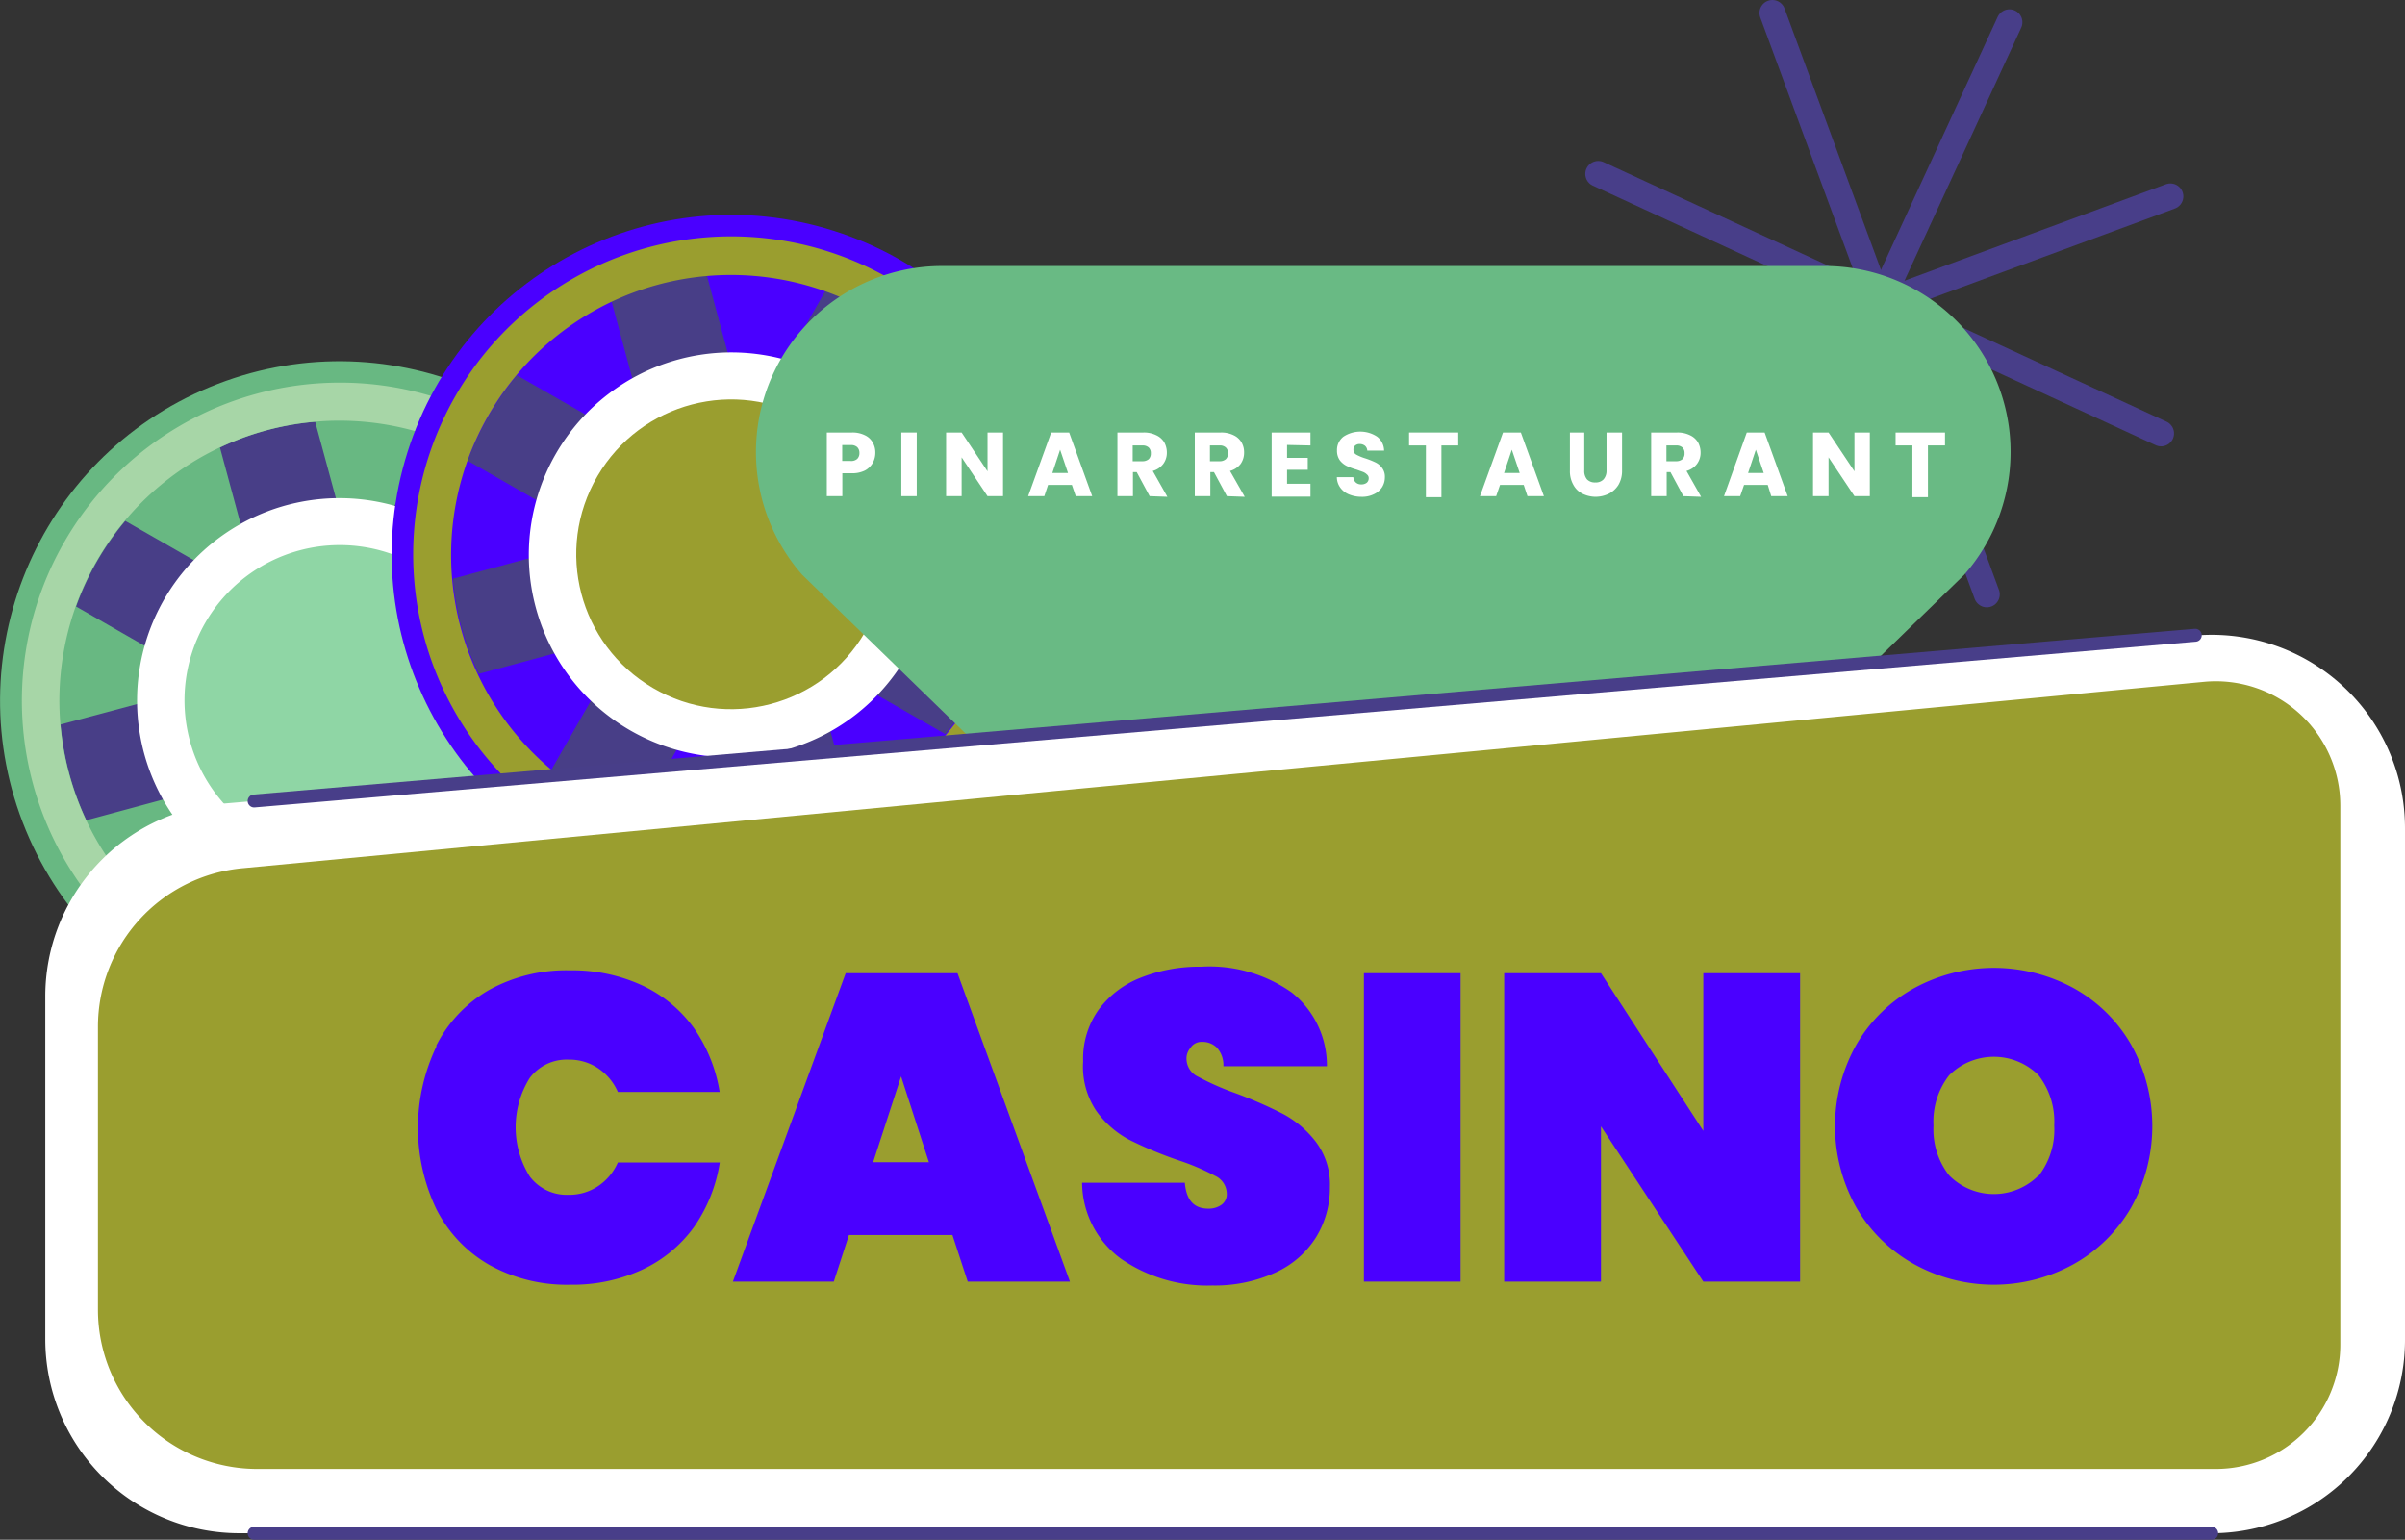
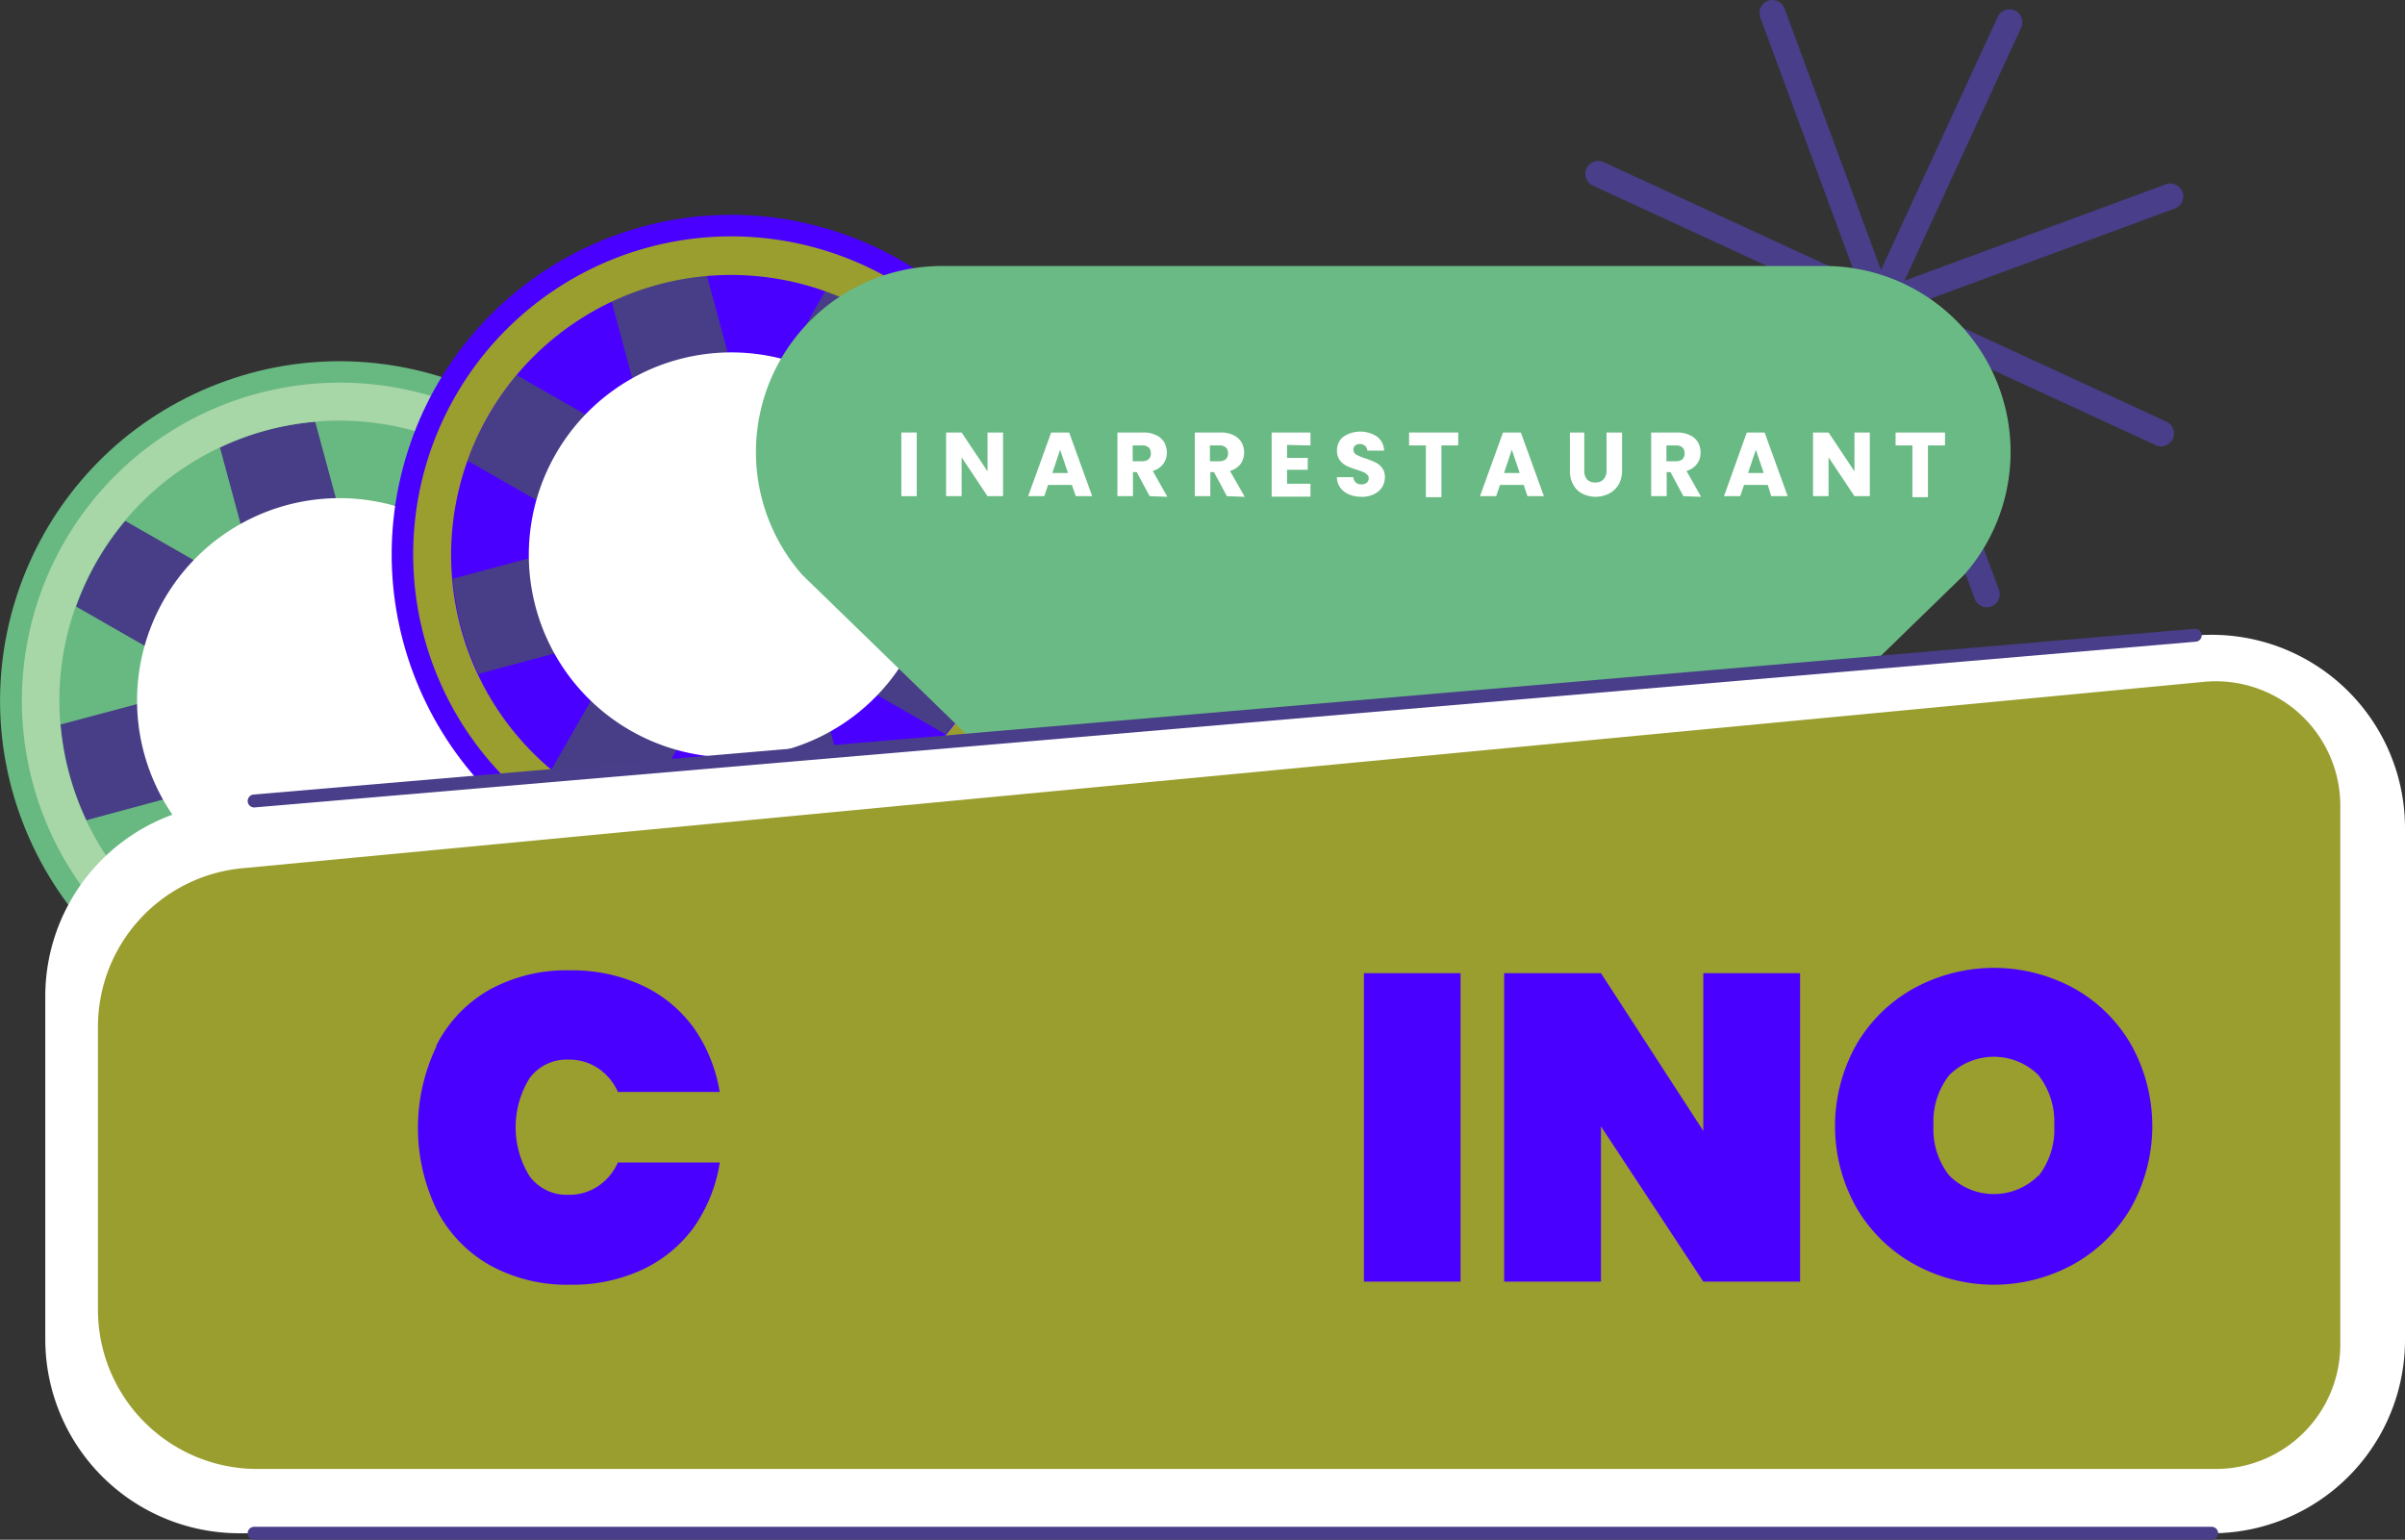
<svg xmlns="http://www.w3.org/2000/svg" viewBox="0 0 185.87 119.01">
  <rect x="0" y="0" width="185.87" height="119.01" fill="#333333" stroke="none" />
  <defs>
    <style>.cls-1{fill:#68b882;}.cls-2{fill:#483e87;}.cls-3{fill:#a7d6a7;}.cls-4{fill:#fff;}.cls-5{fill:#8fd6a5;}.cls-6{fill:#4a00ff;}.cls-7{fill:#9a9e2f;}.cls-10,.cls-8{fill:none;stroke:#483e89;stroke-linecap:round;stroke-miterlimit:10;}.cls-8{stroke-width:2px;}.cls-9{fill:#69ba84;}</style>
  </defs>
  <g id="Слой_2" data-name="Слой 2">
    <g id="OBJECTS">
      <circle class="cls-1" cx="26.24" cy="54.16" r="26.23" transform="translate(-18.7 14.13) rotate(-22.46)" />
      <path class="cls-2" d="M47.14,48.51a21.46,21.46,0,0,0-1.33-3.6L34.14,48.07l6-10.48a22.07,22.07,0,0,0-6.62-3.8l-6,10.48L24.36,32.6a21.76,21.76,0,0,0-3.77.66A21.35,21.35,0,0,0,17,34.59l3.15,11.67-10.47-6a21.65,21.65,0,0,0-3.8,6.62l10.47,6L4.68,56a21.73,21.73,0,0,0,.67,3.78A22.59,22.59,0,0,0,6.67,63.4l11.67-3.15-6,10.47A21.42,21.42,0,0,0,19,74.52l6-10.47,3.16,11.67a21.79,21.79,0,0,0,3.77-.67,21,21,0,0,0,3.59-1.33L32.33,62.06l10.48,6a21.94,21.94,0,0,0,3.8-6.62l-10.48-6L47.8,52.28A21.76,21.76,0,0,0,47.14,48.51Z" />
      <path class="cls-3" d="M32.66,77.89A24.58,24.58,0,1,1,50,47.74,24.61,24.61,0,0,1,32.66,77.89ZM20.59,33.26A21.65,21.65,0,1,0,47.14,48.51,21.67,21.67,0,0,0,20.59,33.26Z" />
      <path class="cls-4" d="M11.14,58.24a15.64,15.64,0,1,1,19.18,11A15.65,15.65,0,0,1,11.14,58.24Z" />
-       <path class="cls-5" d="M14.68,57.28a12,12,0,1,1,14.69,8.44A12,12,0,0,1,14.68,57.28Z" />
      <circle class="cls-6" cx="56.51" cy="42.85" r="26.23" transform="translate(-1.41 83.77) rotate(-72.42)" />
      <path class="cls-2" d="M77.4,37.2a21.35,21.35,0,0,0-1.33-3.59L64.41,36.76l6-10.47a21.76,21.76,0,0,0-6.62-3.81L57.79,33,54.63,21.29a21.79,21.79,0,0,0-3.77.67,22.35,22.35,0,0,0-3.6,1.32L50.42,35l-10.48-6a21.89,21.89,0,0,0-3.8,6.61l10.48,6L35,44.73a21.76,21.76,0,0,0,.66,3.77,21,21,0,0,0,1.33,3.59l11.67-3.15-6,10.47a21.88,21.88,0,0,0,6.62,3.81l6-10.48,3.15,11.67a21.7,21.7,0,0,0,3.78-.66,22.62,22.62,0,0,0,3.59-1.33L62.6,50.75l10.47,6a21.48,21.48,0,0,0,3.8-6.61l-10.47-6L78.07,41A21.79,21.79,0,0,0,77.4,37.2Z" />
      <path class="cls-7" d="M62.92,66.58A24.58,24.58,0,1,1,80.24,36.43,24.61,24.61,0,0,1,62.92,66.58ZM50.86,22A21.65,21.65,0,1,0,77.4,37.2,21.67,21.67,0,0,0,50.86,22Z" />
      <path class="cls-4" d="M41.4,46.93A15.65,15.65,0,1,1,60.59,58,15.64,15.64,0,0,1,41.4,46.93Z" />
-       <circle class="cls-7" cx="56.51" cy="42.85" r="11.97" transform="translate(-9.02 69.97) rotate(-59.66)" />
      <line class="cls-8" x1="155.3" y1="1.72" x2="135.24" y2="45.22" />
      <line class="cls-8" x1="167.02" y1="33.5" x2="123.52" y2="13.44" />
      <line class="cls-8" x1="167.74" y1="15.18" x2="122.8" y2="31.76" />
      <line class="cls-8" x1="153.55" y1="45.94" x2="136.98" y2="1" />
      <path class="cls-9" d="M141,20.56H72.75A14.38,14.38,0,0,0,62,44.43l44.92,43.64L151.8,44.43A14.37,14.37,0,0,0,141,20.56Z" />
      <path class="cls-4" d="M170.93,118.51H18.45a15,15,0,0,1-14.95-15V77A14.94,14.94,0,0,1,17.18,62.12l152.48-13A14.94,14.94,0,0,1,185.87,64v39.57A14.94,14.94,0,0,1,170.93,118.51Z" />
      <path class="cls-7" d="M171.26,113.54H19.88A12.31,12.31,0,0,1,7.57,101.23V79.36A12.31,12.31,0,0,1,18.83,67.1L170.35,52.7a9.62,9.62,0,0,1,10.52,9.57v41.65A9.62,9.62,0,0,1,171.26,113.54Z" />
      <line class="cls-10" x1="19.64" y1="61.91" x2="169.66" y2="49.1" />
      <line class="cls-10" x1="19.64" y1="118.51" x2="170.93" y2="118.51" />
    </g>
    <g id="TEXTS">
-       <path class="cls-4" d="M67.44,35.8a1.5,1.5,0,0,1-.6.57,2.19,2.19,0,0,1-1,.21h-.74v1.77h-1.2V33.43h1.94a2.13,2.13,0,0,1,1,.21,1.33,1.33,0,0,1,.61.56,1.56,1.56,0,0,1,.2.82A1.61,1.61,0,0,1,67.44,35.8Zm-1.19-.33a.61.61,0,0,0,.17-.45.62.62,0,0,0-.17-.46.69.69,0,0,0-.51-.16h-.65v1.23h.65A.69.69,0,0,0,66.25,35.47Z" />
      <path class="cls-4" d="M70.85,33.43v4.92H69.66V33.43Z" />
      <path class="cls-4" d="M77.52,38.35h-1.2l-2-3v3h-1.2V33.43h1.2l2,3v-3h1.2Z" />
      <path class="cls-4" d="M82.84,37.48H81l-.29.87H79.46l1.78-4.92h1.39l1.78,4.92H83.14Zm-.3-.92-.61-1.8-.6,1.8Z" />
      <path class="cls-4" d="M88.85,38.35l-1-1.86h-.29v1.86h-1.2V33.43h2a2.13,2.13,0,0,1,1,.21,1.4,1.4,0,0,1,.62.55,1.63,1.63,0,0,1,.2.79,1.44,1.44,0,0,1-.28.88,1.5,1.5,0,0,1-.81.54l1.13,2Zm-1.31-2.7h.74a.73.73,0,0,0,.5-.16.61.61,0,0,0,.16-.46.58.58,0,0,0-.16-.44.68.68,0,0,0-.5-.16h-.74Z" />
      <path class="cls-4" d="M94.82,38.35l-1-1.86h-.28v1.86h-1.2V33.43h2a2.13,2.13,0,0,1,1,.21,1.37,1.37,0,0,1,.61.55,1.52,1.52,0,0,1,.2.79,1.5,1.5,0,0,1-.27.88,1.56,1.56,0,0,1-.82.54l1.14,2Zm-1.31-2.7h.74a.7.7,0,0,0,.49-.16.62.62,0,0,0,.17-.46.59.59,0,0,0-.17-.44.66.66,0,0,0-.49-.16h-.74Z" />
      <path class="cls-4" d="M99.47,34.39v1h1.6v.92h-1.6v1.08h1.81v1h-3V33.43h3v1Z" />
      <path class="cls-4" d="M104.27,38.22a1.54,1.54,0,0,1-.68-.52,1.39,1.39,0,0,1-.27-.82h1.27a.63.63,0,0,0,.19.41.6.6,0,0,0,.42.15.66.66,0,0,0,.42-.12.44.44,0,0,0,.16-.34.35.35,0,0,0-.13-.3.93.93,0,0,0-.3-.2l-.5-.18a4.48,4.48,0,0,1-.78-.29,1.52,1.52,0,0,1-.52-.43,1.26,1.26,0,0,1-.22-.75,1.3,1.3,0,0,1,.5-1.08,2.36,2.36,0,0,1,2.6,0,1.39,1.39,0,0,1,.54,1.08h-1.3a.54.54,0,0,0-.17-.37.64.64,0,0,0-.42-.14.51.51,0,0,0-.35.12.42.42,0,0,0-.13.33.42.42,0,0,0,.22.37,3.61,3.61,0,0,0,.7.29,6.64,6.64,0,0,1,.78.31,1.37,1.37,0,0,1,.51.42,1.13,1.13,0,0,1,.22.73,1.45,1.45,0,0,1-.21.76,1.49,1.49,0,0,1-.62.54,2.06,2.06,0,0,1-1,.21A2.5,2.5,0,0,1,104.27,38.22Z" />
      <path class="cls-4" d="M112.7,33.43v1h-1.3v4h-1.2v-4h-1.3v-1Z" />
      <path class="cls-4" d="M117.76,37.48h-1.83l-.3.87h-1.25l1.78-4.92h1.38l1.78,4.92h-1.27Zm-.31-.92-.61-1.8-.6,1.8Z" />
      <path class="cls-4" d="M122.44,33.43v2.94a1,1,0,0,0,.21.68.83.83,0,0,0,.64.24.82.82,0,0,0,.64-.24,1,1,0,0,0,.23-.68V33.43h1.2v2.94a2.12,2.12,0,0,1-.28,1.11,1.87,1.87,0,0,1-.76.69,2.38,2.38,0,0,1-1,.23,2.34,2.34,0,0,1-1-.23,1.6,1.6,0,0,1-.72-.69,2.12,2.12,0,0,1-.27-1.11V33.43Z" />
      <path class="cls-4" d="M130.1,38.35l-1-1.86h-.29v1.86h-1.2V33.43h2a2.13,2.13,0,0,1,1,.21,1.4,1.4,0,0,1,.62.55,1.63,1.63,0,0,1,.2.79,1.44,1.44,0,0,1-.28.88,1.5,1.5,0,0,1-.81.54l1.13,2Zm-1.31-2.7h.74a.73.73,0,0,0,.5-.16.61.61,0,0,0,.16-.46.58.58,0,0,0-.16-.44.68.68,0,0,0-.5-.16h-.74Z" />
      <path class="cls-4" d="M136.62,37.48h-1.83l-.3.87h-1.25L135,33.43h1.38l1.78,4.92h-1.27Zm-.31-.92-.61-1.8-.6,1.8Z" />
      <path class="cls-4" d="M144.51,38.35h-1.19l-2-3v3h-1.2V33.43h1.2l2,3v-3h1.19Z" />
      <path class="cls-4" d="M150.32,33.43v1H149v4h-1.2v-4h-1.3v-1Z" />
      <path class="cls-6" d="M33.72,80.81a10.34,10.34,0,0,1,4.09-4.3A12.34,12.34,0,0,1,44.08,75a12.83,12.83,0,0,1,5.54,1.16,10.28,10.28,0,0,1,4,3.29,11.92,11.92,0,0,1,2,4.95H47.75a4.24,4.24,0,0,0-1.54-1.84,4,4,0,0,0-2.27-.66,3.57,3.57,0,0,0-3,1.42,7.19,7.19,0,0,0,0,7.61,3.57,3.57,0,0,0,3,1.42,4,4,0,0,0,2.27-.66,4.24,4.24,0,0,0,1.54-1.84h7.88a11.92,11.92,0,0,1-2,5,10.28,10.28,0,0,1-4,3.29,12.83,12.83,0,0,1-5.54,1.16,12.34,12.34,0,0,1-6.27-1.53,10.34,10.34,0,0,1-4.09-4.3,14.57,14.57,0,0,1,0-12.59Z" />
-       <path class="cls-6" d="M73.61,95.46h-8l-1.17,3.6H56.64l8.72-23.84H74l8.69,23.84H74.79Zm-1.82-5.63L69.64,83.2l-2.16,6.63Z" />
-       <path class="cls-6" d="M86.63,97.29a7.35,7.35,0,0,1-3-5.87h7.94c.12,1.37.72,2,1.82,2a1.71,1.71,0,0,0,1-.29,1,1,0,0,0,.42-.89,1.54,1.54,0,0,0-.91-1.36,17.72,17.72,0,0,0-2.83-1.2,30.73,30.73,0,0,1-3.79-1.58,7.36,7.36,0,0,1-2.57-2.26,6.14,6.14,0,0,1-1-3.8,6.51,6.51,0,0,1,1.2-4,7.35,7.35,0,0,1,3.27-2.48,12.28,12.28,0,0,1,4.66-.84,11,11,0,0,1,7,2,7.21,7.21,0,0,1,2.71,5.69h-8a2,2,0,0,0-.51-1.44,1.57,1.57,0,0,0-1.14-.44A1,1,0,0,0,92,81a1.24,1.24,0,0,0-.3.89,1.54,1.54,0,0,0,.89,1.33,20.33,20.33,0,0,0,2.85,1.26,33.67,33.67,0,0,1,3.72,1.62,7.92,7.92,0,0,1,2.54,2.16,5.45,5.45,0,0,1,1.08,3.47,7.26,7.26,0,0,1-1.08,3.92,7.19,7.19,0,0,1-3.13,2.71,11.3,11.3,0,0,1-4.88,1A11.75,11.75,0,0,1,86.63,97.29Z" />
      <path class="cls-6" d="M112.88,75.22V99.06h-7.47V75.22Z" />
      <path class="cls-6" d="M139.12,99.06h-7.48l-7.91-12v12h-7.48V75.22h7.48l7.91,12.19V75.22h7.48Z" />
      <path class="cls-6" d="M147.93,97.71a11.77,11.77,0,0,1-4.46-4.37,12.85,12.85,0,0,1,0-12.6,11.67,11.67,0,0,1,4.46-4.36,12.91,12.91,0,0,1,12.34,0,11.59,11.59,0,0,1,4.43,4.36,12.92,12.92,0,0,1,0,12.6,11.72,11.72,0,0,1-4.44,4.37,12.75,12.75,0,0,1-12.33,0Zm9.62-6.82A5.8,5.8,0,0,0,158.76,87a5.86,5.86,0,0,0-1.21-3.89,4.89,4.89,0,0,0-6.91,0A5.81,5.81,0,0,0,149.43,87a5.75,5.75,0,0,0,1.21,3.85,4.86,4.86,0,0,0,6.91,0Z" />
    </g>
  </g>
</svg>